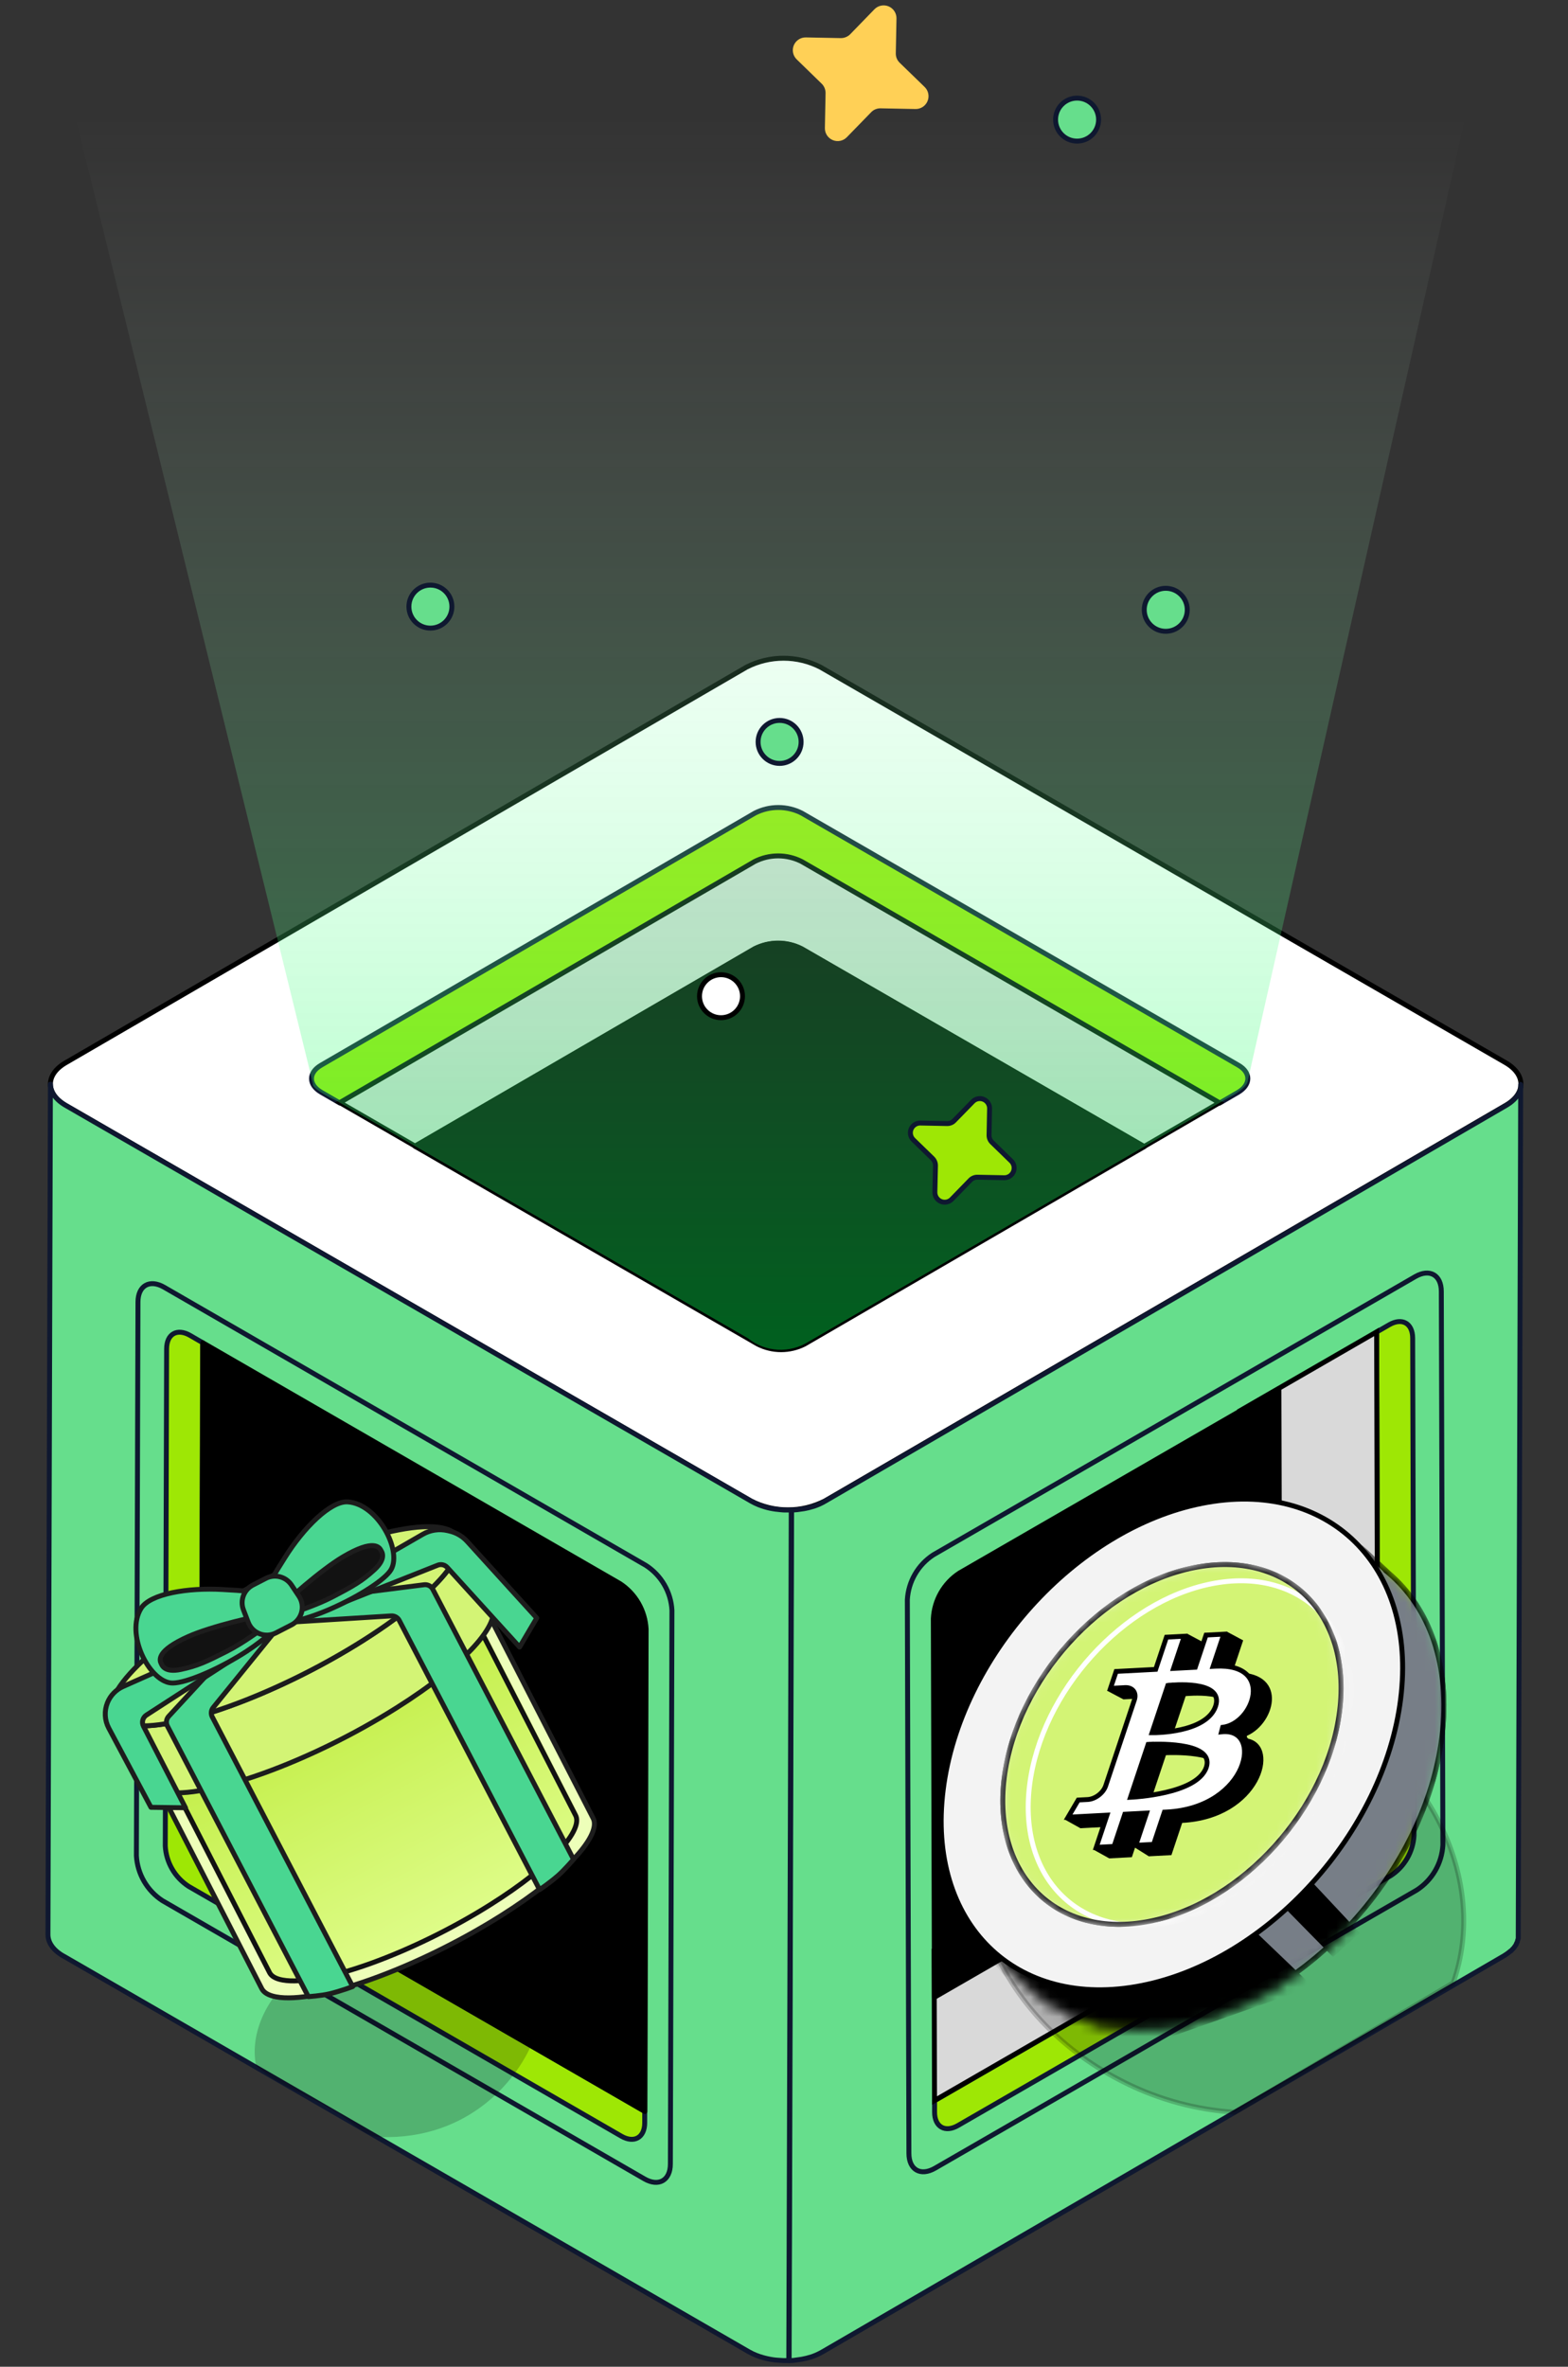
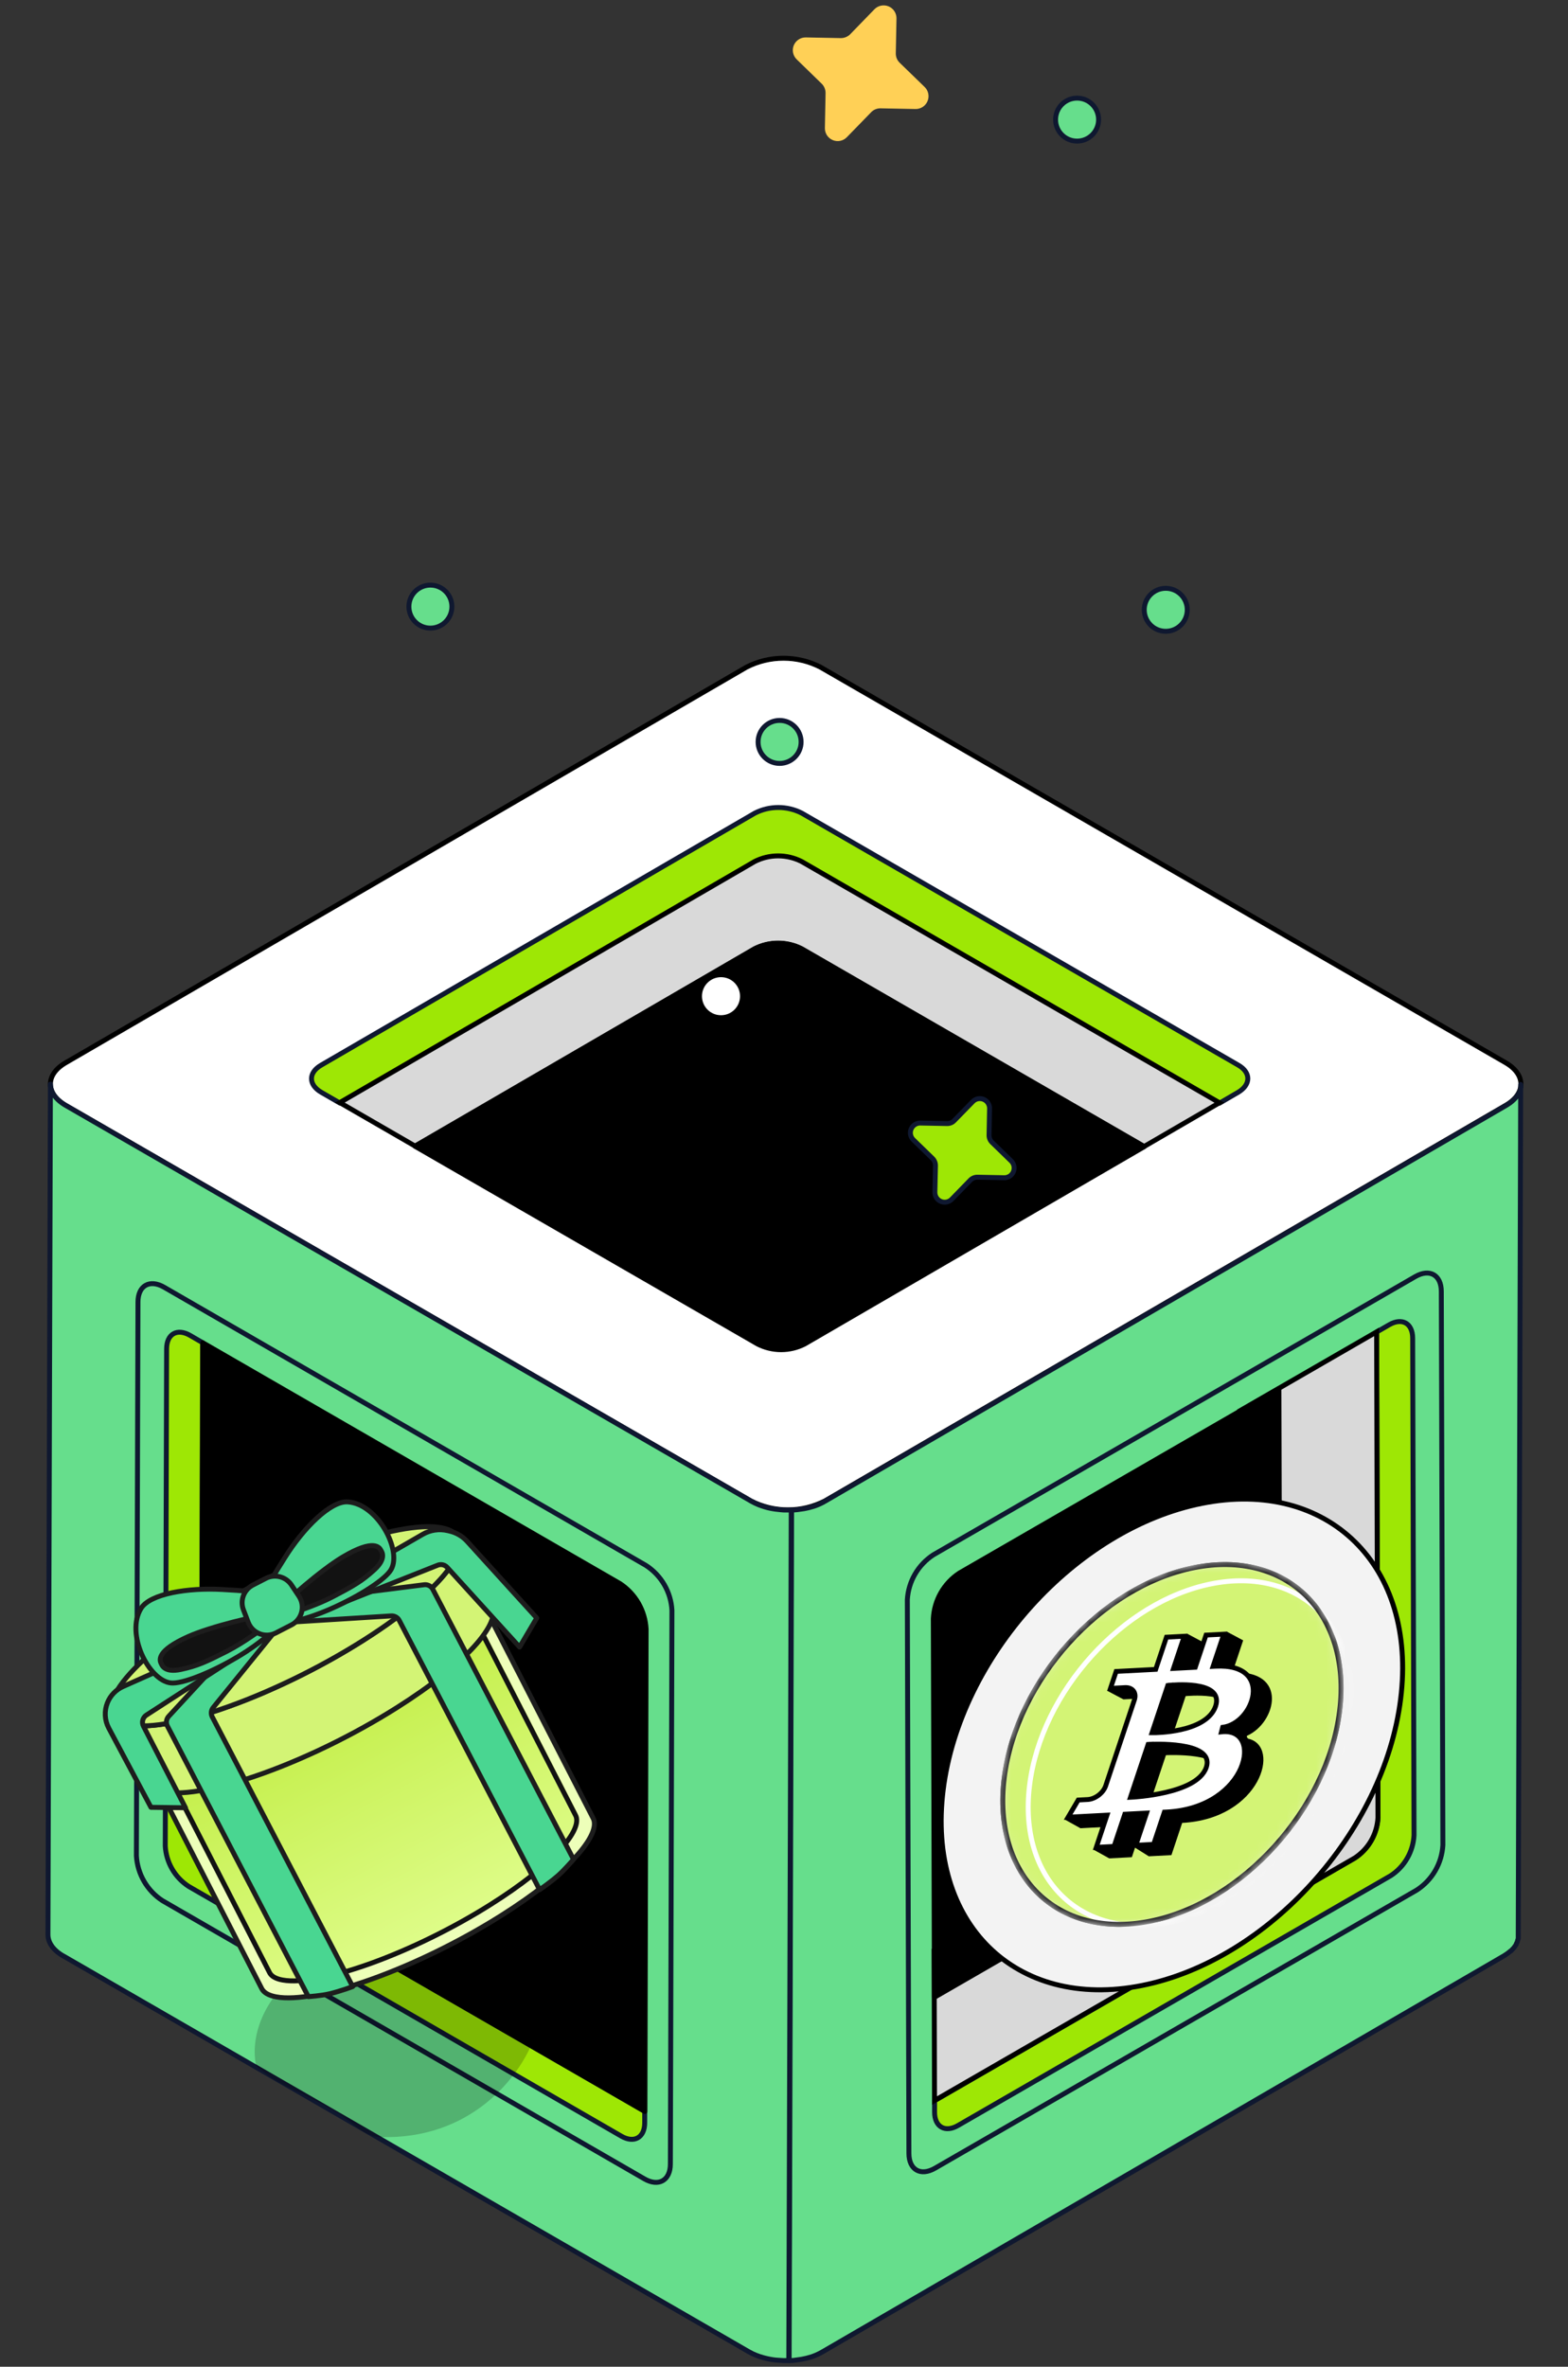
<svg xmlns="http://www.w3.org/2000/svg" width="159" height="240" viewBox="0 0 159 240" fill="none">
  <rect x="0" y="0" width="159" height="240" fill="#333333" stroke="none" />
  <g clip-path="url(#clip0_2238_22598)">
    <path d="M152.668 107.761C154.737 108.957 154.748 110.899 152.668 112.094L83.636 152.209C82.478 152.799 81.196 153.108 79.895 153.108C78.595 153.108 77.313 152.799 76.154 152.209L6.673 112.094C4.599 110.899 4.588 108.957 6.673 107.761L75.704 67.647C76.863 67.056 78.145 66.748 79.445 66.748C80.746 66.748 82.028 67.056 83.187 67.647L152.668 107.761Z" fill="white" stroke="black" stroke-width="0.5" stroke-linecap="round" stroke-linejoin="round" />
    <path d="M125.55 110.766L123.656 111.867L81.287 87.405C80.549 87.03 79.734 86.835 78.906 86.835C78.079 86.835 77.263 87.03 76.525 87.405L34.458 111.851L32.58 110.766C31.262 109.999 31.252 108.766 32.58 108.004L76.541 82.457C77.278 82.081 78.094 81.885 78.922 81.885C79.75 81.885 80.566 82.081 81.303 82.457L125.555 108.004C126.857 108.745 126.862 109.983 125.55 110.766Z" fill="#9EE705" stroke="#0F1830" stroke-width="0.5" stroke-linecap="round" stroke-linejoin="round" />
    <path d="M123.655 111.825L116.024 116.259L81.286 96.204C80.548 95.83 79.733 95.635 78.905 95.635C78.078 95.635 77.262 95.83 76.524 96.204L42.087 116.217L34.457 111.809L76.524 87.363C77.262 86.988 78.078 86.793 78.905 86.793C79.733 86.793 80.548 86.988 81.286 87.363L123.655 111.825Z" fill="#D9D9D9" stroke="black" stroke-width="0.5" />
    <path d="M116.025 116.28L81.588 136.292C80.851 136.668 80.035 136.864 79.207 136.864C78.379 136.864 77.563 136.668 76.826 136.292L42.083 116.238L76.519 96.226C77.257 95.851 78.073 95.656 78.9 95.656C79.728 95.656 80.543 95.851 81.281 96.226L116.025 116.28Z" fill="black" stroke="black" stroke-width="0.5" stroke-linecap="round" stroke-linejoin="round" />
    <path d="M154.223 110.1C154.223 110.158 154.223 110.211 154.223 110.269C154.216 110.314 154.205 110.358 154.192 110.401C154.192 110.454 154.192 110.513 154.144 110.566C154.131 110.61 154.113 110.652 154.091 110.693C154.091 110.745 154.044 110.804 154.017 110.856L153.943 110.973C153.906 111.036 153.864 111.1 153.821 111.158C153.794 111.196 153.764 111.231 153.731 111.264C153.663 111.35 153.589 111.431 153.509 111.507L153.419 111.592C153.371 111.64 153.313 111.682 153.26 111.73L153.112 111.846L152.922 111.973L152.721 112.1L83.689 152.214C83.323 152.432 82.934 152.609 82.53 152.743C82.202 152.847 81.868 152.93 81.53 152.992C81.308 153.029 81.08 153.061 80.858 153.087C80.636 153.114 80.466 153.119 80.271 153.124L80.022 239.374C80.223 239.374 80.419 239.374 80.609 239.337C80.8 239.3 81.064 239.284 81.287 239.242C81.625 239.182 81.959 239.098 82.287 238.993C82.691 238.858 83.079 238.681 83.446 238.464L152.472 198.35L152.541 198.308L152.678 198.218L152.864 198.091L153.017 197.974L153.176 197.842H153.207L153.266 197.778C153.343 197.701 153.417 197.621 153.488 197.54L153.536 197.487L153.573 197.429C153.618 197.372 153.661 197.312 153.7 197.249L153.752 197.17V197.128C153.782 197.074 153.809 197.02 153.832 196.964C153.848 196.933 153.862 196.901 153.874 196.868C153.874 196.868 153.874 196.868 153.874 196.837C153.874 196.805 153.906 196.731 153.922 196.678L153.954 196.572V196.54C153.954 196.487 153.954 196.429 153.954 196.376C153.954 196.323 153.954 196.302 153.954 196.265V196.217L154.202 109.968L154.223 110.1Z" fill="#66DE8C" stroke="#0F1830" stroke-width="0.5" stroke-linecap="round" stroke-linejoin="round" />
    <path d="M6.451 198.361L75.932 238.48C76.177 238.62 76.432 238.742 76.694 238.845C76.9 238.924 77.117 238.999 77.34 239.062C77.562 239.126 77.705 239.157 77.869 239.194C78.033 239.231 78.218 239.263 78.398 239.29C78.578 239.316 78.742 239.332 78.927 239.342C79.112 239.353 79.276 239.369 79.456 239.374C79.636 239.38 79.816 239.374 79.985 239.374L80.234 153.124H79.705C79.53 153.124 79.356 153.124 79.176 153.098C78.996 153.071 78.832 153.066 78.647 153.04C78.461 153.013 78.297 152.987 78.118 152.95C77.938 152.913 77.747 152.865 77.588 152.817C77.43 152.77 77.154 152.68 76.948 152.6C76.684 152.494 76.428 152.37 76.181 152.23L6.699 112.116C5.641 111.513 5.112 110.724 5.112 109.936L4.863 196.186C4.863 196.974 5.392 197.773 6.451 198.366" fill="#66DE8C" />
    <path d="M6.451 198.361L75.932 238.48C76.177 238.62 76.432 238.742 76.694 238.845C76.9 238.924 77.117 238.999 77.34 239.062C77.562 239.126 77.705 239.157 77.869 239.194C78.033 239.231 78.218 239.263 78.398 239.29C78.578 239.316 78.742 239.332 78.927 239.342C79.112 239.353 79.276 239.369 79.456 239.374C79.636 239.38 79.816 239.374 79.985 239.374L80.234 153.124H79.705C79.53 153.124 79.356 153.124 79.176 153.098C78.996 153.071 78.832 153.066 78.647 153.04C78.461 153.013 78.297 152.987 78.118 152.95C77.938 152.913 77.747 152.865 77.588 152.817C77.43 152.77 77.154 152.68 76.948 152.6C76.684 152.494 76.428 152.37 76.181 152.23L6.699 112.116C5.641 111.513 5.112 110.724 5.112 109.936L4.863 196.186C4.863 196.974 5.392 197.773 6.451 198.366" stroke="#0F1830" stroke-width="0.5" stroke-linecap="round" stroke-linejoin="round" />
    <path d="M143.508 129.456C144.969 128.614 146.154 129.286 146.154 130.964L146.313 187.1C146.262 188.015 145.996 188.905 145.536 189.698C145.076 190.49 144.436 191.163 143.667 191.661L94.811 219.87C93.351 220.711 92.166 220.034 92.166 218.357L92.007 162.22C92.059 161.306 92.325 160.417 92.785 159.626C93.245 158.834 93.885 158.162 94.653 157.664L143.508 129.456Z" fill="#66DE8C" stroke="#0F1830" stroke-width="0.5" stroke-linecap="round" stroke-linejoin="round" />
    <path d="M143.386 186.111C143.342 186.931 143.105 187.73 142.694 188.441C142.283 189.153 141.71 189.758 141.021 190.206L97.145 215.536C95.838 216.293 94.769 215.684 94.769 214.181V213.023L137.375 188.428C138.063 187.98 138.636 187.375 139.046 186.663C139.456 185.951 139.692 185.153 139.735 184.333L139.598 135.075L140.868 134.34C142.18 133.583 143.244 134.186 143.249 135.694L143.386 186.111Z" fill="#9EE705" stroke="#0F1830" stroke-width="0.5" stroke-linecap="round" stroke-linejoin="round" />
    <path d="M139.73 184.317C139.687 185.137 139.451 185.936 139.041 186.647C138.631 187.359 138.058 187.964 137.37 188.413L94.764 213.007L94.722 197.778L123.433 181.206C124.121 180.757 124.693 180.152 125.103 179.44C125.513 178.729 125.75 177.93 125.793 177.11L125.698 143.081L139.593 135.059L139.73 184.317Z" fill="#D9D9D9" stroke="black" stroke-width="0.5" />
    <path d="M129.798 179.211C129.75 180.135 129.486 181.035 129.026 181.838C128.567 182.642 127.925 183.326 127.152 183.835L94.753 202.535L94.642 164.136C94.688 163.212 94.951 162.311 95.411 161.509C95.871 160.706 96.514 160.023 97.287 159.516L129.687 140.811L129.798 179.211Z" fill="black" stroke="black" stroke-width="0.5" stroke-linecap="round" stroke-linejoin="round" />
-     <path opacity="0.2" d="M147.356 201.075L125.195 214.192C121.35 213.944 117.593 212.935 114.142 211.224C101.516 205.028 95.542 191.323 100.797 180.618C106.051 169.914 120.544 166.268 133.169 172.464C145.022 178.285 151.012 190.719 147.356 201.075Z" fill="black" stroke="black" stroke-width="0.5" stroke-linecap="round" stroke-linejoin="round" />
    <mask id="mask0_2238_22598" style="mask-type:alpha" maskUnits="userSpaceOnUse" x="99" y="155" width="48" height="51">
-       <path d="M140.653 159.337L140.645 159.346L140.819 159.494C144.969 163.005 147.143 168.887 146.24 176.131C145.396 182.897 142.026 189.551 137.252 194.835C132.478 200.12 126.314 204.019 119.898 205.296C113.699 206.529 108.412 205.087 104.793 201.769L104.747 201.726L104.739 201.718L104.737 201.717C104.664 201.649 104.592 201.581 104.52 201.512L104.518 201.51L101.55 198.701L101.851 198.716L102.267 198.737L102.055 198.379C100.048 194.99 99.17 190.584 99.803 185.511C100.647 178.744 104.017 172.09 108.791 166.806C113.565 161.522 119.729 157.622 126.145 156.346C130.799 155.42 134.938 156.003 138.241 157.752L138.706 157.998L138.561 157.493L138.52 157.352L140.653 159.337Z" fill="#D9D9D9" stroke="black" stroke-width="0.447" />
-     </mask>
+       </mask>
    <g mask="url(#mask0_2238_22598)">
      <path d="M140.653 159.337L140.645 159.346L140.819 159.494C144.969 163.005 147.143 168.887 146.24 176.131C145.396 182.897 142.026 189.551 137.252 194.835C132.478 200.12 126.314 204.019 119.898 205.296C113.699 206.529 108.412 205.087 104.793 201.769L104.747 201.726L104.739 201.718L104.737 201.717C104.664 201.649 104.592 201.581 104.52 201.512L104.518 201.51L101.55 198.701L101.851 198.716L102.267 198.737L102.055 198.379C100.048 194.99 99.17 190.584 99.803 185.511C100.647 178.744 104.017 172.09 108.791 166.806C113.565 161.522 119.729 157.622 126.145 156.346C130.799 155.42 134.938 156.003 138.241 157.752L138.706 157.998L138.561 157.493L138.52 157.352L140.653 159.337Z" fill="#777E87" stroke="black" stroke-width="0.447" />
      <path d="M125.54 194.19L133.13 201.456L109.715 209.71L98.092 195.897L125.54 194.19Z" fill="black" />
      <path d="M129.712 192.897L135.172 198.453L137.891 196.022L132.209 189.957L129.712 192.897Z" fill="black" />
      <path d="M140.616 159.338L140.607 159.349L140.802 159.514C144.943 163.018 147.116 168.891 146.213 176.127C145.37 182.887 142.003 189.537 137.232 194.817C132.461 200.099 126.302 203.994 119.892 205.269C113.7 206.501 108.422 205.06 104.812 201.749L104.765 201.707L104.757 201.699L104.755 201.697C104.682 201.63 104.61 201.561 104.539 201.492L104.537 201.491L101.621 198.731L101.85 198.743L102.315 198.767L102.078 198.366C100.075 194.983 99.198 190.583 99.83 185.514C100.673 178.754 104.04 172.105 108.81 166.824C113.581 161.543 119.741 157.647 126.15 156.372C130.799 155.447 134.932 156.03 138.229 157.775L138.749 158.051L138.586 157.485L138.572 157.437L140.616 159.338Z" stroke="black" stroke-width="0.5" />
    </g>
    <path d="M142.03 172.283C140.345 185.793 128.587 198.796 115.786 201.342C102.985 203.889 93.955 195.021 95.641 181.51C97.326 168 109.084 154.997 121.884 152.451C134.685 149.905 143.715 158.772 142.03 172.283Z" fill="#F3F3F3" stroke="black" stroke-width="0.5" />
    <mask id="mask1_2238_22598" style="mask-type:alpha" maskUnits="userSpaceOnUse" x="101" y="158" width="36" height="38">
      <path d="M135.868 173.509C134.63 183.433 125.995 192.98 116.597 194.849C107.199 196.719 100.567 190.208 101.804 180.285C103.042 170.362 111.677 160.815 121.075 158.945C130.473 157.076 137.105 163.586 135.868 173.509Z" fill="#66DD8C" stroke="black" stroke-width="0.447" />
    </mask>
    <g mask="url(#mask1_2238_22598)">
      <path d="M135.868 173.509C134.63 183.433 125.995 192.98 116.597 194.849C107.199 196.719 100.567 190.208 101.804 180.285C103.042 170.362 111.677 160.815 121.075 158.945C130.473 157.076 137.105 163.586 135.868 173.509Z" fill="#D3F475" stroke="black" stroke-width="0.447" />
      <path d="M136.997 174.544C135.813 184.041 127.549 193.175 118.558 194.964C109.567 196.752 103.22 190.524 104.404 181.027C105.589 171.53 113.853 162.395 122.844 160.606C131.835 158.818 138.182 165.046 136.997 174.544Z" stroke="white" stroke-width="0.5" />
      <path d="M135.841 173.515C134.605 183.424 125.983 192.956 116.6 194.823C107.218 196.689 100.595 190.189 101.831 180.28C103.067 170.37 111.689 160.838 121.072 158.972C130.455 157.105 137.077 163.605 135.841 173.515Z" stroke="black" stroke-width="0.5" />
    </g>
    <path d="M114.651 170.15L118.664 169.939L119.755 166.673L120.405 165.675L122.048 166.553L120.956 169.819L122.676 169.729L124.418 165.464L126.06 166.343L124.969 169.609C130.7 169.309 129.419 174.678 126.488 175.999C126.314 176.077 126.564 176.309 126.564 176.309C129.95 177.054 127.806 184.437 119.877 184.853L118.786 188.119L116.493 188.24L115.096 187.364L117.584 184.973L115.865 185.063L114.774 188.33L112.481 188.45L110.86 187.551L113.572 185.183L109.56 185.394L107.939 184.491L110.86 183.186L112.007 183.126C112.637 183.093 113.317 182.576 113.517 181.977L116.426 173.266C116.626 172.667 116.274 172.204 115.644 172.237L113.924 172.327L112.276 171.456L114.651 170.15ZM120.229 171.997L118.774 176.352C118.774 176.352 123.842 176.354 124.661 173.904C125.479 171.454 120.229 171.997 120.229 171.997ZM118.229 177.986L116.592 182.885C116.592 182.885 122.897 182.555 123.716 180.105C124.534 177.655 118.229 177.986 118.229 177.986Z" fill="black" />
    <path d="M117.994 183.99L116.981 187.025L115.176 187.12L116.19 184.085L116.267 183.853L116.023 183.866L114.303 183.956L114.059 183.969L113.982 184.201L112.968 187.235L111.164 187.33L112.177 184.295L112.255 184.063L112.011 184.076L108.311 184.27L109.334 182.532L110.29 182.482C111.056 182.442 111.879 181.816 112.122 181.089L115.031 172.378C115.274 171.651 114.847 171.09 114.082 171.13L112.606 171.207L113.179 169.493L116.947 169.296L117.191 169.283L117.269 169.051L118.282 166.017L120.087 165.922L119.073 168.957L118.996 169.189L119.24 169.176L120.96 169.086L121.204 169.073L121.281 168.841L122.295 165.806L124.099 165.712L123.086 168.746L123.008 168.978L123.253 168.965C126.299 168.806 127.245 170.293 127.06 171.826C126.966 172.603 126.584 173.394 126.031 174.009C125.483 174.619 124.77 175.057 123.98 175.159L123.861 175.619C124.937 175.501 125.642 175.907 125.975 176.601C126.31 177.299 126.265 178.288 125.823 179.313C125.382 180.334 124.549 181.382 123.315 182.203C122.081 183.025 120.422 183.635 118.316 183.746L118.072 183.758L117.994 183.99ZM118.59 171.122L118.654 170.891L118.419 170.915L118.346 171.134L116.891 175.49L116.818 175.709L117.045 175.709L117.135 175.477C117.045 175.709 117.045 175.709 117.045 175.709L117.045 175.709L117.046 175.709L117.049 175.709L117.061 175.709L117.106 175.709C117.144 175.708 117.201 175.707 117.273 175.704C117.416 175.699 117.621 175.69 117.869 175.67C118.365 175.632 119.039 175.554 119.742 175.397C120.442 175.241 121.193 175.001 121.832 174.628C122.483 174.249 123.03 173.722 123.266 173.016C123.501 172.311 123.293 171.823 122.877 171.5C122.469 171.181 121.853 171.014 121.235 170.927C120.614 170.839 119.969 170.83 119.482 170.843C119.238 170.849 119.032 170.861 118.887 170.872C118.814 170.877 118.757 170.881 118.717 170.885L118.671 170.889L118.659 170.89L118.655 170.891L118.654 170.891L118.654 170.891C118.654 170.891 118.654 170.891 118.59 171.122ZM116.59 177.11L116.667 176.878L116.423 176.891L116.346 177.123L114.709 182.023L114.632 182.255L114.876 182.242L114.953 182.01C114.876 182.242 114.876 182.242 114.876 182.242L114.876 182.242L114.877 182.242L114.881 182.242L114.896 182.241L114.95 182.237C114.998 182.234 115.067 182.229 115.156 182.222C115.332 182.208 115.585 182.186 115.891 182.151C116.501 182.081 117.327 181.961 118.181 181.763C119.032 181.566 119.931 181.287 120.68 180.889C121.432 180.489 122.079 179.942 122.321 179.217C122.563 178.492 122.265 177.994 121.758 177.661C121.253 177.328 120.512 177.135 119.765 177.022C119.015 176.908 118.241 176.872 117.656 176.865C117.363 176.861 117.117 176.864 116.944 176.869C116.857 176.871 116.788 176.873 116.741 176.875L116.687 176.877L116.673 176.878L116.669 176.878L116.668 176.878L116.667 176.878C116.667 176.878 116.667 176.878 116.59 177.11Z" fill="white" stroke="black" stroke-width="0.489" />
    <path d="M16.636 130.53C15.175 129.689 13.99 130.366 13.99 132.038L13.831 188.18C13.882 189.095 14.148 189.985 14.608 190.777C15.068 191.57 15.708 192.243 16.477 192.741L65.333 220.944C66.788 221.786 67.978 221.108 67.978 219.436L68.137 163.294C68.088 162.38 67.823 161.49 67.363 160.698C66.903 159.906 66.262 159.234 65.491 158.738L16.636 130.53Z" fill="#66DE8C" stroke="#0F1830" stroke-width="0.5" stroke-linecap="round" stroke-linejoin="round" />
    <path d="M16.758 187.19C16.802 188.011 17.039 188.809 17.45 189.521C17.861 190.233 18.434 190.837 19.123 191.286L62.999 216.616C64.306 217.372 65.375 216.764 65.375 215.261V214.102L22.769 189.508C22.081 189.059 21.509 188.454 21.098 187.743C20.688 187.031 20.452 186.233 20.409 185.412L20.547 136.155L19.276 135.419C17.964 134.662 16.901 135.266 16.895 136.774L16.758 187.19Z" fill="#9EE705" stroke="#0F1830" stroke-width="0.5" stroke-linecap="round" stroke-linejoin="round" />
-     <path d="M65.518 165.21C65.471 164.286 65.207 163.386 64.747 162.584C64.287 161.781 63.645 161.098 62.872 160.59L34.462 144.187L20.567 136.165L20.43 185.423C20.473 186.243 20.709 187.042 21.119 187.753C21.529 188.465 22.102 189.07 22.79 189.519L65.396 214.113L65.428 203.62L65.518 165.21Z" fill="black" stroke="black" stroke-width="0.5" stroke-linecap="round" stroke-linejoin="round" />
+     <path d="M65.518 165.21C65.471 164.286 65.207 163.386 64.747 162.584C64.287 161.781 63.645 161.098 62.872 160.59L34.462 144.187L20.567 136.165L20.43 185.423C20.473 186.243 20.709 187.042 21.119 187.753C21.529 188.465 22.102 189.07 22.79 189.519L65.396 214.113L65.518 165.21Z" fill="black" stroke="black" stroke-width="0.5" stroke-linecap="round" stroke-linejoin="round" />
    <path opacity="0.2" d="M42.134 199.754L54.136 206.742C52.714 210.574 47.777 217.029 38.483 216.706C36.849 216.649 35.552 215.013 33.838 214.023C29.85 211.72 28.586 211.763 25.968 209.478C24.574 202.591 33.794 194.057 42.134 199.754Z" fill="black" />
    <path d="M26.542 201.657L12.377 174.049L45.986 156.782L60.15 184.389L60.15 184.389C60.34 184.759 60.324 185.274 60.031 185.949C59.739 186.62 59.189 187.41 58.387 188.288C56.784 190.042 54.215 192.106 50.838 194.238L50.838 194.238C46.603 196.911 41.918 199.172 37.77 200.666C35.697 201.413 33.761 201.966 32.086 202.284C30.407 202.603 29.009 202.681 28.002 202.493L28.001 202.493C27.182 202.341 26.736 202.033 26.542 201.657C26.542 201.657 26.542 201.657 26.542 201.657Z" fill="#EDFFB9" stroke="#1D1D1D" stroke-width="0.5" />
    <path d="M12.839 172.284L27.016 199.913C27.236 200.342 27.727 200.641 28.513 200.778C32.38 201.457 41.893 198.002 49.758 193.058C56.026 189.118 59.356 185.422 58.492 183.739L44.316 156.111C45.179 157.794 41.848 161.488 35.581 165.429C27.713 170.372 18.204 173.828 14.336 173.149C13.551 173.012 13.06 172.713 12.839 172.284Z" fill="url(#paint0_linear_2238_22598)" />
    <path d="M44.754 158.508C44.839 158.315 44.906 158.126 44.952 157.941L58.371 184.097L58.371 184.097C58.54 184.425 58.526 184.889 58.253 185.506C57.982 186.12 57.473 186.844 56.73 187.65C55.246 189.262 52.869 191.163 49.746 193.129L49.746 193.129C45.831 195.595 41.502 197.686 37.672 199.072C35.757 199.765 33.971 200.28 32.426 200.579C30.877 200.878 29.59 200.956 28.666 200.788L28.665 200.788C27.913 200.653 27.511 200.375 27.339 200.042C27.339 200.042 27.339 200.042 27.339 200.042L13.92 173.886C14.128 173.968 14.363 174.032 14.621 174.079L14.665 173.833L14.62 174.079C15.635 174.262 16.993 174.172 18.564 173.868C20.141 173.563 21.953 173.04 23.885 172.34C27.749 170.942 32.11 168.835 36.057 166.351L36.057 166.351C39.199 164.371 41.615 162.443 43.14 160.788C43.902 159.961 44.451 159.191 44.754 158.508Z" stroke="#121212" stroke-width="0.5" />
    <path d="M11.414 173.912L14.869 180.707C15.12 181.194 15.672 181.538 16.551 181.701C20.882 182.51 31.482 178.694 40.224 173.175C47.192 168.777 50.877 164.625 49.894 162.71L46.444 155.926C47.41 157.845 43.724 161.989 36.769 166.381C28.024 171.899 17.427 175.716 13.097 174.907C12.217 174.744 11.665 174.4 11.414 173.912Z" fill="#D3F475" stroke="#1D1D1D" stroke-width="0.5" />
    <path d="M36.77 166.381C28.027 171.9 17.428 175.716 13.097 174.907C8.766 174.098 12.344 168.966 21.086 163.446C29.828 157.927 40.426 154.112 44.757 154.921C49.088 155.73 45.51 160.862 36.77 166.381Z" fill="#D3F475" stroke="#1D1D1D" stroke-width="0.5" />
    <path d="M16.976 175.031C16.807 174.708 16.86 174.313 17.107 174.045L24.395 166.145L29.393 163.57L21.619 173.157C21.402 173.425 21.365 173.796 21.524 174.102L35.766 201.449C35.766 201.449 34.546 201.915 33.389 202.187C32.554 202.383 31.265 202.471 31.265 202.471L16.976 175.031Z" fill="#49D691" stroke="#1D1D1D" stroke-width="0.5" stroke-linejoin="round" />
    <path d="M43.885 161.159C43.718 160.839 43.369 160.656 43.01 160.701L32.341 162.052L27.343 164.627L39.668 163.861C40.009 163.84 40.33 164.021 40.488 164.324L54.715 191.624C54.715 191.624 55.708 190.966 56.601 190.182C57.245 189.616 58.159 188.552 58.159 188.552L43.885 161.159Z" fill="#49D691" stroke="#1D1D1D" stroke-width="0.5" stroke-linejoin="round" />
    <path d="M28.183 164.055L28.645 164.952L44.388 158.719C44.723 158.587 45.104 158.676 45.346 158.942L52.687 167.02L54.428 164.074L47.369 156.305C46.9 155.789 46.285 155.426 45.607 155.266L45.399 155.216C44.54 155.013 43.636 155.145 42.872 155.585L28.183 164.055Z" fill="#49D691" stroke="#1D1D1D" stroke-width="0.5" stroke-linejoin="round" />
    <path d="M28.439 163.922L28.902 164.819L14.845 173.921C14.472 174.163 14.343 174.648 14.547 175.044L18.81 183.318L15.308 183.272L11.031 175.244C10.605 174.445 10.556 173.498 10.898 172.659C11.195 171.928 11.763 171.341 12.484 171.021L28.439 163.922Z" fill="#49D691" stroke="#1D1D1D" stroke-width="0.5" stroke-linejoin="round" />
    <path d="M28.897 157.932C27.884 159.547 26.79 161.226 26.765 162.271L28.199 165.055C29.769 164.281 30.796 164.353 33.553 163.141C36.516 161.84 39.121 160.129 39.667 159.146C40.763 157.172 38.282 152.494 35.261 152.299C33.521 152.186 30.78 154.932 28.897 157.932Z" fill="#49D691" stroke="#1D1D1D" stroke-width="0.5" stroke-linejoin="round" />
    <path d="M34.768 157.881C32.576 159.179 28.84 162.47 28.344 163.148L28.746 163.927C29.966 163.427 32.006 162.825 33.763 161.906C35.858 160.81 36.703 160.332 37.961 159.179C39.218 158.027 38.709 157.365 38.64 157.232C38.479 156.92 37.938 156.004 34.768 157.881Z" fill="#121212" stroke="#1D1D1D" stroke-width="0.5" stroke-linejoin="round" />
    <path d="M22.583 161.186C24.486 161.298 26.488 161.381 27.354 161.968L28.788 164.752C27.247 165.581 26.709 166.459 24.122 168.001C21.343 169.658 18.438 170.786 17.321 170.66C15.077 170.408 12.707 165.672 14.301 163.099C15.22 161.616 19.047 160.978 22.583 161.186Z" fill="#49D691" stroke="#1D1D1D" stroke-width="0.5" stroke-linejoin="round" />
    <path d="M19.133 165.938C21.462 164.906 26.31 163.774 27.15 163.764L27.552 164.543C26.436 165.246 24.761 166.558 22.994 167.455C20.885 168.525 20.005 168.936 18.337 169.291C16.669 169.646 16.425 168.847 16.357 168.714C16.196 168.402 15.764 167.43 19.133 165.938Z" fill="#121212" stroke="#1D1D1D" stroke-width="0.5" stroke-linejoin="round" />
    <path d="M24.686 163.245C24.318 162.284 24.732 161.201 25.646 160.73L26.956 160.055C27.87 159.584 28.992 159.876 29.561 160.733L30.312 161.863C30.978 162.864 30.625 164.223 29.555 164.774L27.98 165.585C26.91 166.136 25.6 165.636 25.17 164.512L24.686 163.245Z" fill="#49D691" stroke="#1D1D1D" stroke-width="0.5" stroke-linejoin="round" />
-     <path d="M6.652 7.814L31.749 109.936C31.749 109.936 31.389 110.269 34.104 111.613L75.853 135.715C76.712 136.404 77.765 136.807 78.864 136.868C79.964 136.93 81.055 136.647 81.986 136.059L124.566 111.312C124.566 111.312 126.513 110.364 126.539 109.544L149.509 7.803L6.652 7.814Z" fill="url(#paint1_linear_2238_22598)" />
    <path d="M88.673 0.938C88.855 0.751 89.089 0.624 89.344 0.572C89.6 0.52 89.865 0.546 90.106 0.646C90.346 0.746 90.551 0.917 90.694 1.135C90.837 1.353 90.91 1.609 90.906 1.869L90.837 5.404C90.833 5.582 90.865 5.759 90.932 5.924C91 6.089 91.101 6.238 91.229 6.362L93.763 8.822C93.95 9.004 94.078 9.238 94.129 9.494C94.182 9.749 94.156 10.014 94.055 10.255C93.955 10.495 93.785 10.7 93.567 10.843C93.349 10.986 93.093 11.06 92.832 11.055L89.297 10.986C89.119 10.981 88.942 11.013 88.777 11.081C88.612 11.148 88.463 11.249 88.34 11.378L85.874 13.913C85.692 14.1 85.459 14.228 85.204 14.281C84.948 14.333 84.683 14.308 84.442 14.207C84.202 14.107 83.997 13.936 83.855 13.717C83.713 13.498 83.64 13.242 83.646 12.981L83.715 9.447C83.718 9.269 83.684 9.092 83.617 8.928C83.55 8.763 83.45 8.614 83.323 8.489L80.789 6.023C80.601 5.842 80.473 5.608 80.421 5.353C80.368 5.097 80.394 4.832 80.494 4.591C80.595 4.351 80.766 4.146 80.984 4.004C81.203 3.862 81.459 3.789 81.72 3.795L85.255 3.864C85.433 3.866 85.609 3.833 85.773 3.765C85.938 3.698 86.087 3.599 86.213 3.473L88.673 0.938Z" fill="#FFD056" />
    <path d="M98.647 111.703C98.786 111.561 98.964 111.463 99.158 111.423C99.353 111.384 99.555 111.403 99.738 111.48C99.921 111.556 100.077 111.686 100.185 111.852C100.294 112.018 100.35 112.213 100.346 112.412L100.293 115.11C100.291 115.246 100.316 115.381 100.368 115.507C100.42 115.632 100.497 115.746 100.594 115.841L102.531 117.724C102.676 117.863 102.775 118.042 102.816 118.238C102.856 118.434 102.837 118.637 102.759 118.822C102.682 119.006 102.551 119.163 102.382 119.271C102.214 119.38 102.017 119.434 101.817 119.428L99.118 119.375C98.982 119.372 98.847 119.397 98.721 119.449C98.595 119.501 98.482 119.578 98.388 119.677L96.504 121.614C96.365 121.755 96.186 121.852 95.991 121.891C95.796 121.931 95.594 121.91 95.41 121.833C95.227 121.757 95.071 121.626 94.962 121.46C94.853 121.293 94.797 121.098 94.8 120.899L94.859 118.201C94.861 118.065 94.835 117.93 94.783 117.804C94.731 117.679 94.654 117.565 94.557 117.47L92.62 115.587C92.476 115.449 92.377 115.27 92.336 115.075C92.295 114.879 92.314 114.676 92.391 114.492C92.468 114.308 92.599 114.151 92.766 114.042C92.933 113.933 93.13 113.878 93.329 113.883L96.028 113.936C96.165 113.94 96.301 113.915 96.428 113.863C96.554 113.811 96.669 113.733 96.763 113.634L98.647 111.703Z" fill="#9EE705" stroke="#0F1830" stroke-width="0.5" stroke-linecap="round" stroke-linejoin="round" />
    <path d="M73.112 103.2C74.316 103.2 75.292 102.224 75.292 101.02C75.292 99.816 74.316 98.84 73.112 98.84C71.908 98.84 70.932 99.816 70.932 101.02C70.932 102.224 71.908 103.2 73.112 103.2Z" fill="white" stroke="black" stroke-width="0.5" stroke-linecap="round" stroke-linejoin="round" />
    <path d="M109.219 14.309C110.423 14.309 111.4 13.333 111.4 12.129C111.4 10.925 110.423 9.949 109.219 9.949C108.015 9.949 107.039 10.925 107.039 12.129C107.039 13.333 108.015 14.309 109.219 14.309Z" fill="#66DE8C" stroke="#0F1830" stroke-width="0.5" stroke-linecap="round" stroke-linejoin="round" />
    <path d="M43.644 63.694C44.848 63.694 45.824 62.718 45.824 61.514C45.824 60.31 44.848 59.334 43.644 59.334C42.44 59.334 41.464 60.31 41.464 61.514C41.464 62.718 42.44 63.694 43.644 63.694Z" fill="#66DE8C" stroke="#0F1830" stroke-width="0.5" stroke-linecap="round" stroke-linejoin="round" />
    <path d="M118.21 64.017C119.414 64.017 120.391 63.041 120.391 61.837C120.391 60.633 119.414 59.657 118.21 59.657C117.006 59.657 116.03 60.633 116.03 61.837C116.03 63.041 117.006 64.017 118.21 64.017Z" fill="#66DE8C" stroke="#0F1830" stroke-width="0.5" stroke-linecap="round" stroke-linejoin="round" />
    <path d="M79.053 77.415C80.257 77.415 81.234 76.439 81.234 75.235C81.234 74.031 80.257 73.055 79.053 73.055C77.85 73.055 76.873 74.031 76.873 75.235C76.873 76.439 77.85 77.415 79.053 77.415Z" fill="#66DE8C" stroke="#0F1830" stroke-width="0.5" stroke-linecap="round" stroke-linejoin="round" />
  </g>
  <defs>
    <linearGradient id="paint0_linear_2238_22598" x1="28.552" y1="164.188" x2="47.527" y2="201.012" gradientUnits="userSpaceOnUse">
      <stop stop-color="#BAEA33" />
      <stop offset="1" stop-color="#E4FF96" />
    </linearGradient>
    <linearGradient id="paint1_linear_2238_22598" x1="78.081" y1="11.786" x2="78.081" y2="136.885" gradientUnits="userSpaceOnUse">
      <stop stop-color="white" stop-opacity="0" />
      <stop offset="1" stop-color="#00FD50" stop-opacity="0.38" />
    </linearGradient>
    <clipPath id="clip0_2238_22598">
      <rect width="158.333" height="240" fill="white" />
    </clipPath>
  </defs>
</svg>